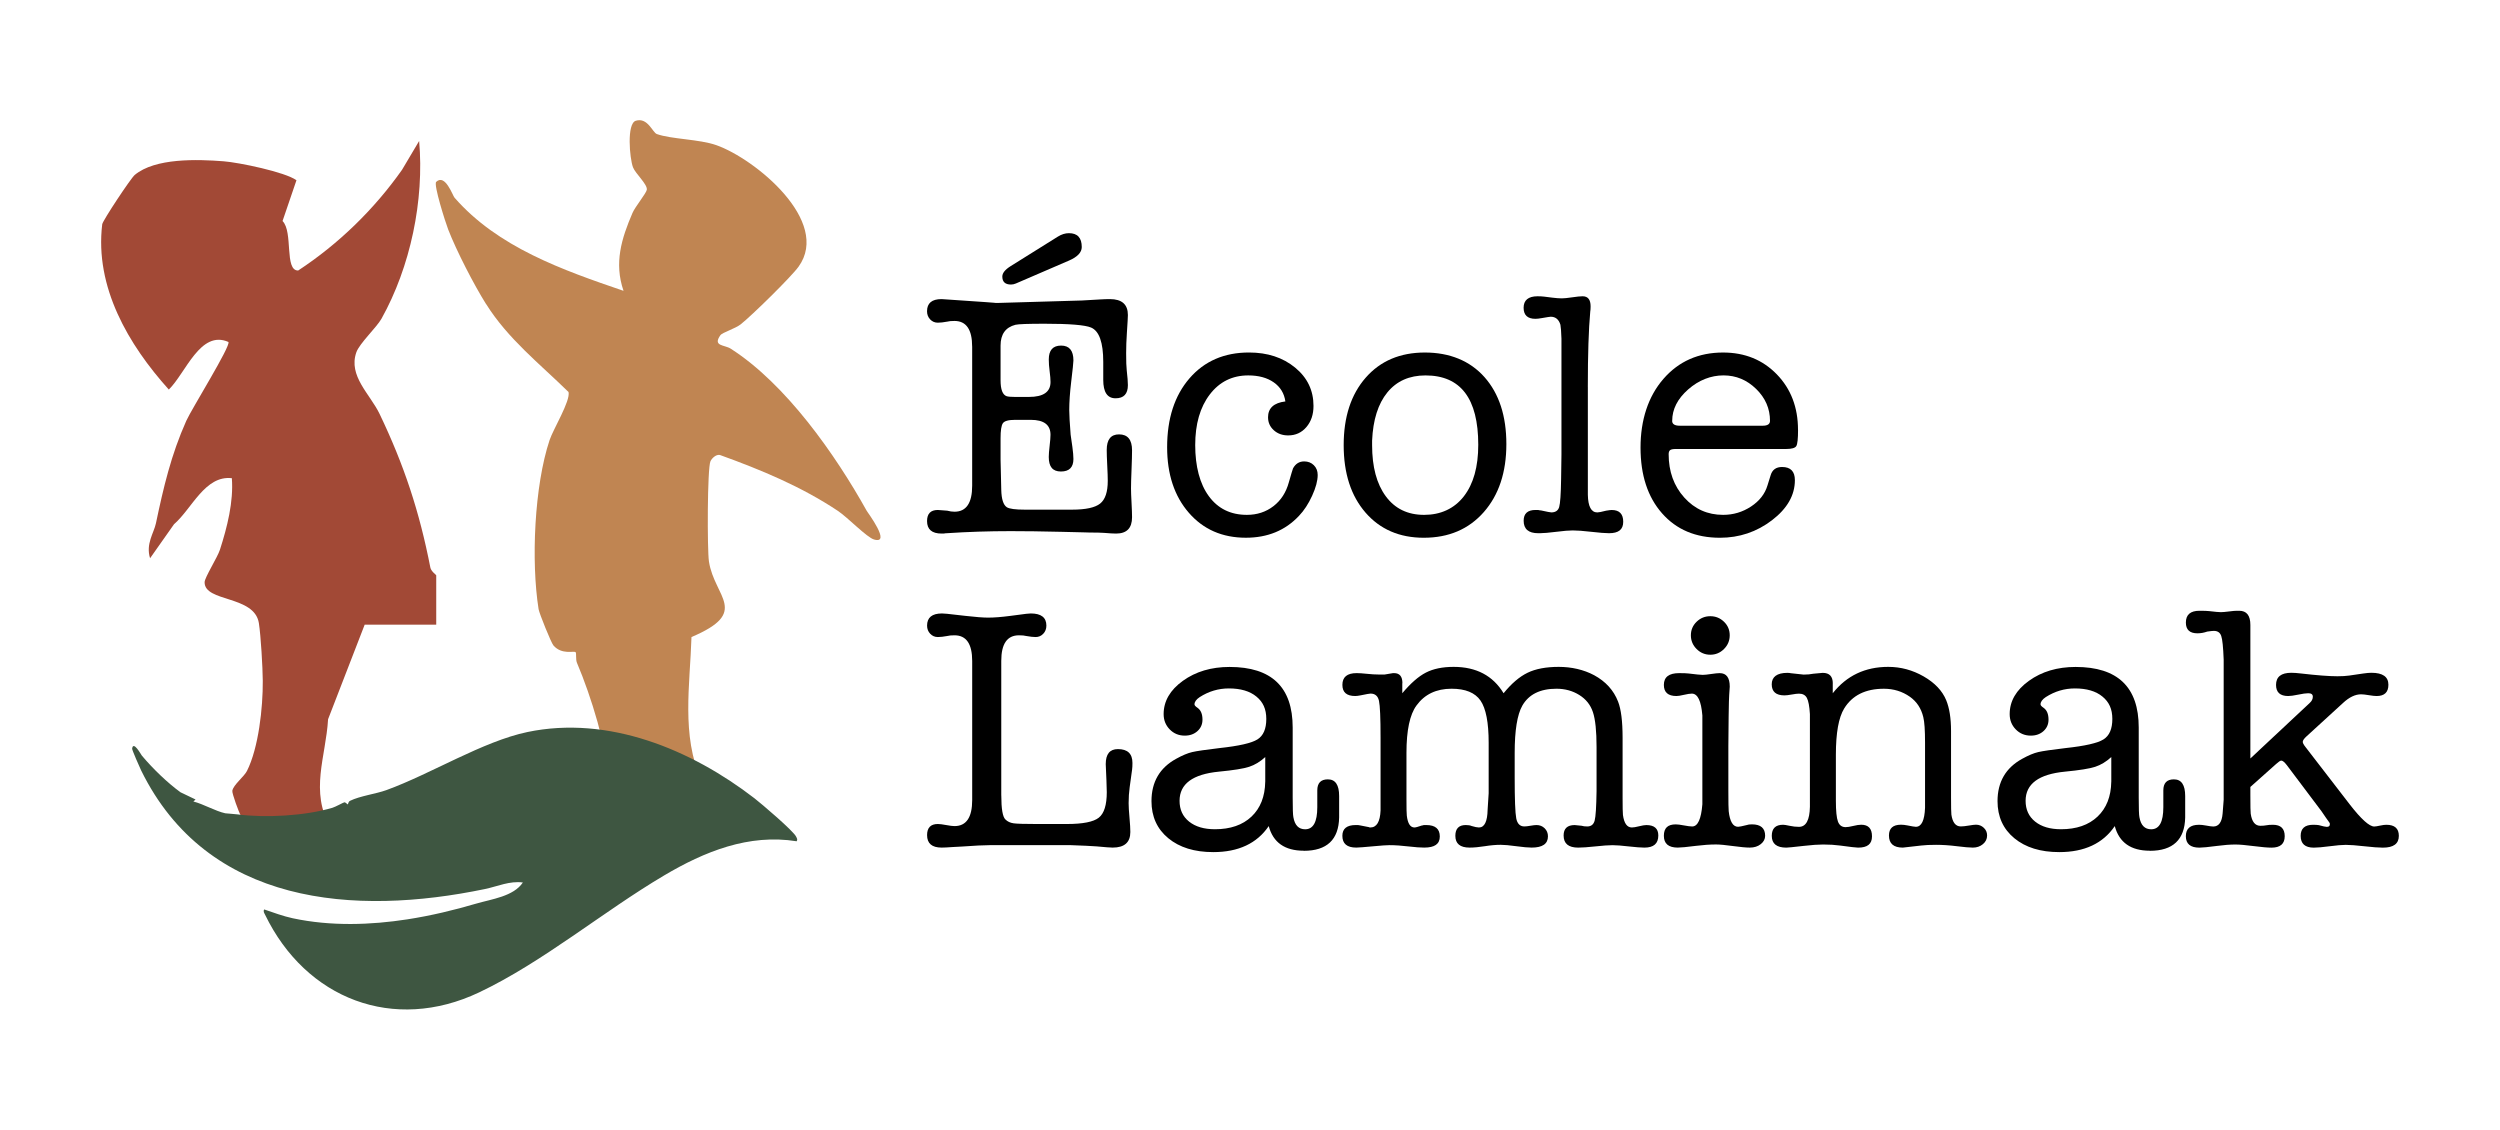
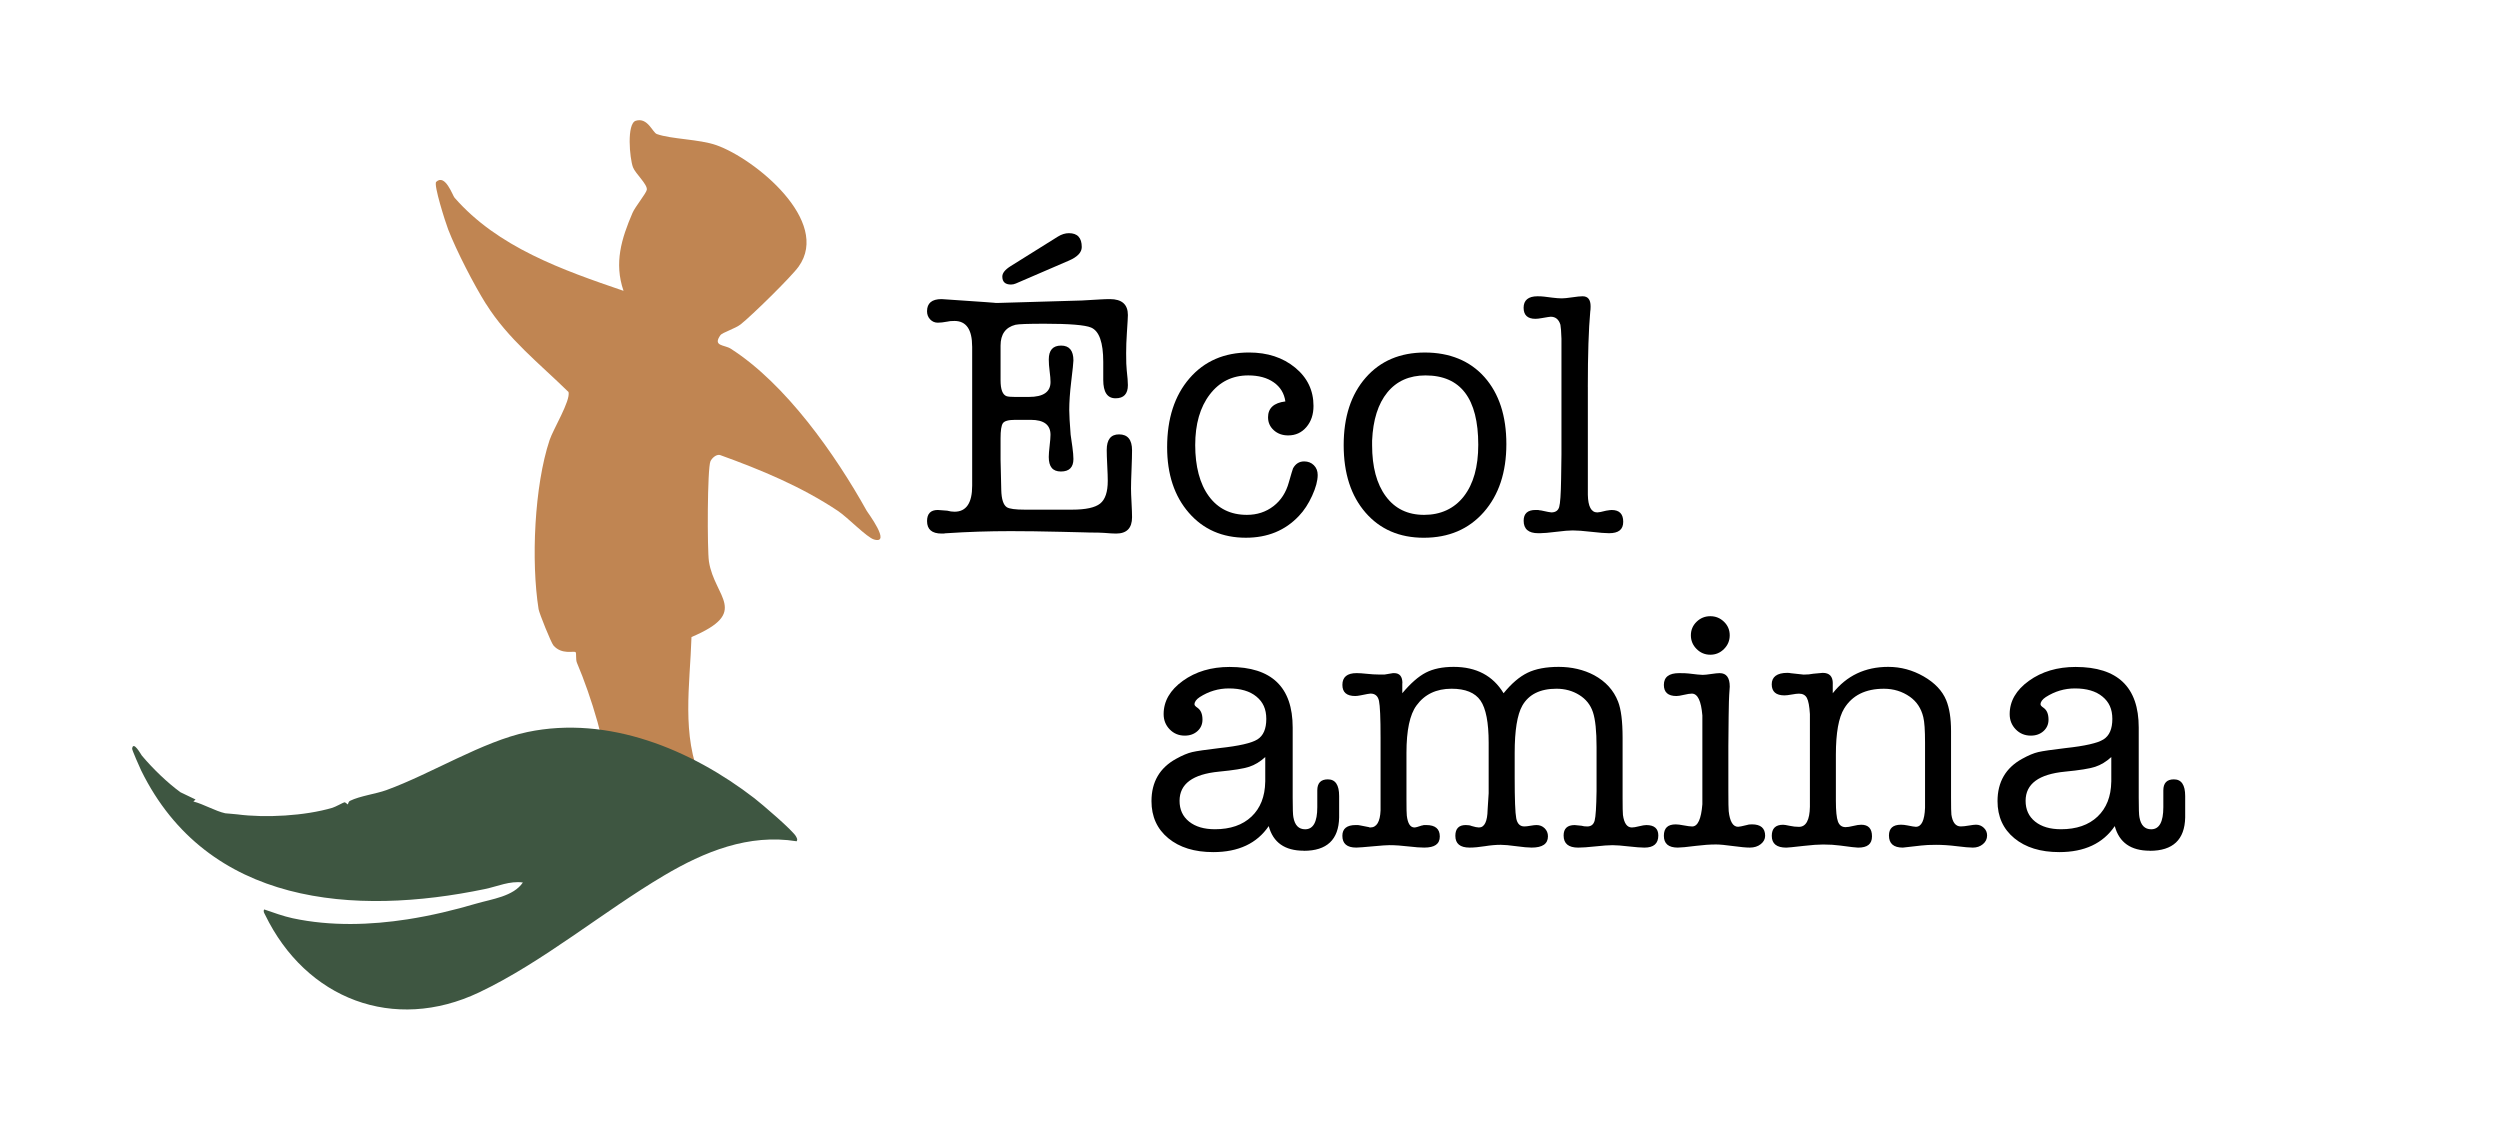
<svg xmlns="http://www.w3.org/2000/svg" viewBox="0 0 1080 488" id="Calque_1">
  <defs>
    <style>.cls-1{fill:#3e5641;}.cls-2{fill:#a24936;}.cls-3{fill:#c08552;}</style>
  </defs>
-   <path d="M157.54,269.86l-15.81,40.85c-.95,16.22-8.02,31.26,1.07,46.74,3.01,5.13,16.99,14.04,5.88,19.07-7.56,3.42-16.93-4.43-24.91-4.46-6.91-2.7-6.88-8.93-10.48-13.06-2.08-2.39-7.62-4.32-9.34-6.84-.66-.96-3.79-9.48-3.59-10.55.49-2.62,5.08-6.08,6.33-8.56,5-9.95,6.91-27.27,6.83-38.93-.04-5.81-.84-19.51-1.68-24.9-1.89-12.13-23.55-8.99-23.45-17.72.02-2,5.56-10.72,6.62-14.01,3.13-9.7,5.93-20.74,5.15-30.91-11.6-1.33-17.26,13.21-24.99,19.9l-10.34,14.68c-1.93-6.23,1.64-10.85,2.54-15.12,3.25-15.44,6.56-29.64,13.12-44.28,2.26-5.04,19.33-32.43,18.19-34.03-12.16-5.35-18.43,13.42-25.75,20.56-17.45-19.38-32.05-44.25-28.77-71.42.21-1.56,12.34-19.87,14.03-21.28,8.85-7.41,27.09-6.79,38.34-5.92,6.67.51,26.67,4.64,31.54,8.2l-6.01,17.61c4.67,4.71.7,21.49,6.75,21.38,17.46-11.46,32.82-26.42,44.87-43.51l7.39-12.45c2.26,25.59-3.76,54.41-16.29,76.82-2.07,3.69-9.49,10.63-10.84,14.47-3.59,10.22,5.94,18.07,10.04,26.62,10.63,22.19,17.22,42.22,21.93,66.37.33,1.69,2.54,3.14,2.54,3.35v21.34h-30.9Z" class="cls-2" />
  <path d="M209.99,131.33c9.42,15.04,23.11,25.77,35.62,38.03.9,3.78-6.62,16.05-8.18,20.73-6.6,19.78-8.04,52.37-4.76,73.08.29,1.81,5.43,14.53,6.41,15.66,3.65,4.19,8.82,2.2,9.59,2.93.4.38-.03,3.15.55,4.52,6.28,14.82,12.8,36.17,14.1,52.2.39,4.87,1.08,17.57-.12,21.6-.37,1.24-1.13,2.12-2.17,2.72-3.64,8.14-10.24,27.49,5.31,23.6,9.65-2.41,18.36-8.99,26.73-14.96-.05-.01-.1-.02-.15-.03-.12-6.77,7.05-7.47,11.09-11.71,10.69-11.22,2.98-13.51-1.06-22.58-8.69-19.5-4.87-41.2-4.23-61.92,25.45-10.79,9.92-17.11,7.54-32.64-.76-4.94-.72-40.3.66-43.3.6-1.31,2.42-3.05,4.07-2.71,17.77,6.41,35.18,13.63,50.97,24.15,4.29,2.86,12.46,11.44,15.61,12.36,7.68,2.24-2.75-11.67-3.12-12.33-13.58-24.38-34.92-54.82-58.75-70.08-2.79-1.79-7.97-.98-4.44-5.91.74-1.03,6.46-2.84,8.7-4.61,4.78-3.77,21.82-20.47,25.03-24.94,14.11-19.64-18.76-46.54-35.5-52.47-7.4-2.62-19.48-2.56-25.74-4.81-1.86-.67-3.93-7.31-9.08-5.75-4,1.21-2.68,16.25-1.22,20.11,1.03,2.73,6.34,7.38,5.97,9.71-.24,1.52-5.05,7.35-6.19,10.02-4.76,11.1-8.01,21.56-3.87,33.64-26.36-9-54.33-18.83-73.02-40.26-.82-.93-4.03-10.5-7.91-6.81-1.21,1.15,3.97,17.42,5.18,20.56,3.56,9.19,11.08,23.8,16.35,32.21Z" class="cls-3" />
  <path d="M227.88,316.23c-19.33,4.04-41.58,18.05-61,25.11-4.45,1.62-11.36,2.5-15.64,4.6-.83.41-.83,1.46-.96,1.53-.22.11-.98-.97-1.53-.87-.42.07-3.86,1.99-5.16,2.37-11.87,3.49-28.79,4.45-41.15,2.83-1.27-.17-4.87-.4-5.14-.46-4.34-.97-9.31-3.95-13.76-5.09l.94-.87-6.51-3.12c-5.54-4.03-11.88-10.1-16.7-15.85-.33-.39-3.71-6.63-4.19-2.97-.07.5,3.34,8.27,3.89,9.38,28.65,58.33,92.2,62.98,148.56,51.24,5.4-1.13,10.7-3.61,16.35-2.82-4.07,6.04-13.43,7.15-20.15,9.12-9.44,2.78-19.46,5.21-29.81,6.81-15.6,2.41-32.91,3.08-49.51-.49-3.99-.86-8.4-2.47-12.27-3.8-.54.87,0,1.51.37,2.28,17.67,36.46,55.59,51.07,92.5,33.54,27.48-13.05,53.42-34.83,79.85-50.48,17.44-10.33,36.57-18.12,57.3-14.79.49-.77.12-1.22-.19-1.92-1.07-2.44-15.06-14.34-18.06-16.66-27.35-21.1-63.15-35.91-98.03-28.62Z" class="cls-1" />
  <path d="M419.97,149.74c0-7.39-2.55-11.09-7.64-11.09-1.4,0-2.45.1-3.15.3-1.6.3-2.95.45-4.05.45-1.3,0-2.4-.47-3.3-1.42s-1.35-2.12-1.35-3.52c0-3.5,2.09-5.25,6.27-5.25.1,0,.84.05,2.24.15,14.93,1,21.9,1.5,20.91,1.5h1.49l35.99-1.05c.7,0,3.29-.15,7.77-.45,1.59-.1,3.04-.15,4.33-.15,5.18,0,7.77,2.3,7.77,6.89,0,.8-.14,3.35-.43,7.64-.22,3.2-.32,6.14-.32,8.84,0,3.5.08,5.95.25,7.34.33,2.9.5,5.05.5,6.45,0,3.8-1.77,5.69-5.32,5.69s-5.32-2.64-5.32-7.94v-7.79c0-8.39-1.75-13.34-5.25-14.83-2.6-1.1-9.29-1.65-20.08-1.65-7.09,0-11.29.15-12.59.45-4.3,1.1-6.44,4.1-6.44,8.99v14.99c0,4,.88,6.29,2.66,6.89.69.2,1.87.3,3.55.3h6.06c6.21,0,9.31-2.15,9.31-6.44,0-1.2-.13-2.75-.38-4.65s-.37-3.6-.37-5.1c0-3.99,1.77-5.99,5.32-5.99s5.32,2.15,5.32,6.44c0,.8-.32,3.9-.97,9.29-.55,4.6-.83,8.64-.83,12.14,0,2,.2,5.54.6,10.64.1.8.35,2.55.75,5.25.3,2.2.45,3.95.45,5.24,0,3.6-1.8,5.4-5.4,5.4s-5.25-2.1-5.25-6.29c0-1.1.13-2.7.37-4.79s.38-3.69.38-4.8c0-4.29-2.85-6.44-8.54-6.44h-6.74c-2.9,0-4.67.5-5.32,1.5-.65,1-.97,3.15-.97,6.44v9.29c0,1.6.05,3.75.15,6.44.1,3.3.15,5.5.15,6.59.1,4,.9,6.5,2.4,7.49,1.1.7,3.69,1.05,7.79,1.05h20.38c5.89,0,9.94-.87,12.14-2.62,2.2-1.75,3.3-5.02,3.3-9.82,0-1.5-.08-3.72-.23-6.67-.15-2.95-.22-5.17-.22-6.67,0-4.5,1.77-6.74,5.32-6.74,3.74,0,5.62,2.3,5.62,6.89,0,1.8-.07,4.55-.22,8.24-.15,3.7-.23,6.45-.23,8.24,0,1.4.08,3.47.23,6.22.15,2.75.22,4.82.22,6.22,0,4.7-2.3,7.04-6.89,7.04-1.1,0-2.85-.1-5.25-.3-1.2-.1-3.4-.15-6.59-.15.7,0-3.2-.1-11.69-.3-8.49-.2-15.83-.3-22.03-.3-9.39,0-18.58.3-27.57.9-.4,0-.85.05-1.35.15h-.9c-4.2,0-6.29-1.8-6.29-5.39,0-3.2,1.55-4.8,4.65-4.8.5,0,1.85.1,4.05.3,1.1.3,2.15.45,3.15.45,5.09,0,7.64-3.75,7.64-11.24v-60.09ZM467.32,106.73c0,2.3-1.85,4.25-5.54,5.85l-22.93,9.89c-.7.3-1.4.45-2.1.45-2.5,0-3.75-1.15-3.75-3.45,0-1.5,1.2-3,3.6-4.5l20.38-12.74c1.6-1,3.2-1.5,4.8-1.5,3.69,0,5.54,2,5.54,5.99Z" />
  <path d="M547.79,180.31c0-4,2.5-6.29,7.49-6.89-.5-3.5-2.17-6.24-5.02-8.24s-6.52-3-11.01-3c-6.89,0-12.44,2.75-16.63,8.24-4.2,5.5-6.29,12.79-6.29,21.88s1.97,16.76,5.92,22.1c3.94,5.35,9.41,8.02,16.41,8.02,4.39,0,8.22-1.25,11.46-3.75,3.25-2.49,5.47-5.94,6.67-10.34,1-3.5,1.6-5.49,1.8-6,1.1-2,2.7-3,4.8-3,1.7,0,3.1.55,4.2,1.65,1.1,1.1,1.65,2.5,1.65,4.2,0,2.5-.8,5.49-2.4,8.99-1.6,3.5-3.5,6.4-5.69,8.69-5.9,6.29-13.54,9.44-22.93,9.44-10.19,0-18.41-3.6-24.65-10.79-6.25-7.19-9.37-16.63-9.37-28.32,0-12.39,3.22-22.3,9.66-29.75,6.44-7.44,15.01-11.16,25.7-11.16,7.99,0,14.63,2.17,19.93,6.52s7.94,9.87,7.94,16.56c0,3.7-1.02,6.74-3.07,9.14-2.05,2.4-4.67,3.6-7.87,3.6-2.5,0-4.57-.75-6.22-2.25-1.65-1.5-2.47-3.35-2.47-5.55Z" />
  <path d="M615.08,232.31c-10.49,0-18.88-3.62-25.17-10.86-6.29-7.24-9.44-16.96-9.44-29.15s3.17-21.9,9.52-29.15c6.34-7.24,14.86-10.86,25.55-10.86s19.48,3.55,25.77,10.64c6.29,7.1,9.44,16.74,9.44,28.92s-3.25,21.98-9.74,29.37c-6.5,7.39-15.14,11.09-25.93,11.09ZM615.82,162.18c-6.99,0-12.49,2.45-16.48,7.34-4,4.9-6.2,11.84-6.59,20.83v1.95c0,9.39,1.97,16.76,5.92,22.1,3.94,5.35,9.46,8.02,16.56,8.02s13.01-2.67,17.16-8.02c4.14-5.34,6.22-12.76,6.22-22.25,0-19.98-7.59-29.97-22.78-29.97Z" />
  <path d="M685.95,167.21v46.53c.1,5.09,1.46,7.63,4.09,7.63.6,0,1.86-.25,3.78-.75,1.21-.2,2.02-.3,2.42-.3,3.33,0,4.99,1.7,4.99,5.09s-2.04,4.94-6.12,4.94c-1.59,0-4.13-.2-7.62-.6-3.48-.4-6.17-.6-8.06-.6-1.59,0-3.98.2-7.17.6-3.19.4-5.53.6-7.02.6h-.75c-4.18,0-6.27-1.8-6.27-5.39,0-3.1,1.71-4.65,5.14-4.65h1.06c.6.14,1.06.21,1.36.21,2.52.56,3.98.84,4.39.84,1.81,0,2.95-.78,3.4-2.33s.73-5.59.83-12.11l.15-10.53v-50.08c-.1-3.01-.25-5.01-.45-6.02-.7-2.3-2.1-3.46-4.2-3.46-.3,0-1.6.2-3.9.6-1.1.2-2,.3-2.7.3-3.4,0-5.1-1.6-5.1-4.8s2-4.94,6-4.94c1.1,0,2.05.05,2.85.15l3.6.45c1.6.2,2.95.3,4.05.3,1,0,2.5-.15,4.5-.45,2-.3,3.5-.45,4.49-.45,2.3,0,3.45,1.45,3.45,4.34,0,1-.05,1.75-.15,2.24-.7,7.68-1.05,18.55-1.05,32.62Z" />
-   <path d="M776.76,185.71c0,3.8-.25,6.12-.75,6.97-.5.85-1.95,1.28-4.35,1.28h-47.65c-1.3,0-2.15.18-2.55.52-.4.35-.6.93-.6,1.72,0,7.49,2.25,13.74,6.74,18.73,4.5,5,10.09,7.49,16.78,7.49,4.4,0,8.42-1.2,12.06-3.6,3.64-2.4,6.02-5.44,7.12-9.14l1.35-4.34c.7-2.4,2.35-3.6,4.94-3.6,3.69,0,5.54,1.9,5.54,5.69,0,6.5-3.3,12.27-9.89,17.31-6.59,5.04-14.09,7.57-22.48,7.57-10.49,0-18.83-3.52-25.02-10.57-6.2-7.04-9.29-16.51-9.29-28.39s3.29-22.08,9.89-29.67c6.59-7.59,15.19-11.39,25.77-11.39,9.39,0,17.13,3.15,23.23,9.44,6.09,6.29,9.14,14.29,9.14,23.98ZM722.37,181.81c0,1.4,1.1,2.1,3.3,2.1h35.82c2.1,0,3.15-.7,3.15-2.1,0-5.29-2-9.89-5.99-13.79-4-3.9-8.69-5.85-14.09-5.85s-10.69,2.02-15.28,6.07c-4.6,4.05-6.89,8.57-6.89,13.56Z" />
-   <path d="M432.56,343.6c0,5.86.6,9.34,1.8,10.43.9.89,2.07,1.44,3.52,1.64,1.45.2,4.72.3,9.82.3h13.19c6.89,0,11.49-.91,13.79-2.73,2.3-1.82,3.45-5.49,3.45-11.01,0-1.48-.05-3.2-.15-5.18-.2-3.84-.3-6.16-.3-6.94,0-4.34,1.75-6.5,5.25-6.5,4.2,0,6.29,2,6.29,5.99,0,1.2-.05,2.15-.15,2.85l-1.05,7.64c-.3,2.2-.45,4.49-.45,6.89,0,1.4.12,3.47.37,6.22.25,2.75.37,4.82.37,6.22,0,4.5-2.55,6.74-7.64,6.74-1,0-3.3-.18-6.89-.52-2.4-.18-6.09-.35-11.09-.53h-35.22c-2.4,0-6.4.2-11.99.6-.8,0-2.17.08-4.12.22-1.95.15-3.47.23-4.57.23-4.2,0-6.29-1.8-6.29-5.39,0-3.2,1.55-4.8,4.65-4.8.8,0,2,.15,3.6.45,1.6.3,2.8.45,3.6.45,5.09,0,7.64-3.75,7.64-11.24v-60.09c0-7.39-2.55-11.09-7.64-11.09-1.4,0-2.45.1-3.15.3-1.6.3-2.95.45-4.05.45-1.3,0-2.4-.47-3.3-1.42s-1.35-2.12-1.35-3.52c0-3.5,2.15-5.25,6.44-5.25.6,0,1.35.05,2.25.15l7.94.9c4.39.5,7.64.75,9.74.75,2.6,0,5.79-.25,9.59-.75l6.89-.9c.8-.1,1.45-.15,1.95-.15,4.49,0,6.74,1.75,6.74,5.25,0,1.4-.45,2.57-1.35,3.52s-2,1.42-3.3,1.42c-1,0-2.35-.15-4.05-.45-.7-.2-1.75-.3-3.15-.3-5.09,0-7.64,3.68-7.64,11.03v58.12Z" />
  <path d="M563.23,367.51c-8.19,0-13.24-3.55-15.14-10.64-5.09,7.49-13.09,11.24-23.98,11.24-8.09,0-14.56-2-19.4-5.99-4.85-4-7.27-9.34-7.27-16.03,0-8.29,3.55-14.39,10.64-18.28,2.7-1.5,5.02-2.47,6.97-2.92,1.95-.45,5.87-1.02,11.76-1.72,8.39-.9,13.86-2.15,16.41-3.75,2.55-1.6,3.82-4.54,3.82-8.84s-1.42-7.32-4.27-9.66c-2.85-2.35-6.82-3.52-11.91-3.52-4.49,0-8.69,1.25-12.59,3.75-1.5,1-2.25,2.05-2.25,3.15,0,.4.45.9,1.35,1.5,1.4,1,2.1,2.7,2.1,5.09,0,2-.73,3.65-2.17,4.95-1.45,1.3-3.27,1.95-5.47,1.95-2.6,0-4.77-.9-6.52-2.7-1.75-1.8-2.62-4-2.62-6.59,0-5.59,2.77-10.39,8.32-14.39,5.55-3.99,12.26-5.99,20.16-5.99,18.18,0,27.27,8.72,27.27,26.17v30.21c0,4.79.1,7.63.3,8.52.6,3.49,2.3,5.23,5.09,5.23,3.5,0,5.24-3.18,5.24-9.52v-7.29c0-3.18,1.53-4.76,4.57-4.76,3.24,0,4.87,2.4,4.87,7.19v9.29c-.2,9.59-5.3,14.39-15.28,14.39ZM546.59,337.69v-10.64c-2.19,2-4.5,3.4-6.94,4.2-2.44.8-6.79,1.5-13.06,2.1-11.35,1.1-17.02,5.3-17.02,12.59,0,3.8,1.37,6.79,4.12,8.99,2.74,2.2,6.47,3.3,11.16,3.3,6.69,0,11.96-1.82,15.81-5.47,3.84-3.65,5.82-8.67,5.92-15.06Z" />
  <path d="M605.79,295.13v4.34c3.6-4.29,6.99-7.27,10.19-8.91,3.2-1.65,7.19-2.47,11.99-2.47,9.79,0,16.98,3.8,21.58,11.39,3.4-4.19,6.84-7.14,10.34-8.84,3.5-1.7,7.99-2.55,13.49-2.55s10.79,1.2,15.29,3.6c4.99,2.71,8.44,6.51,10.34,11.41,1.3,3.31,1.95,8.51,1.95,15.62v25.83c0,4.11.05,6.61.15,7.51.49,3.61,1.78,5.41,3.86,5.41.69,0,1.73-.17,3.11-.52,1.39-.35,2.43-.52,3.12-.52,3.46,0,5.19,1.5,5.19,4.5,0,3.5-2,5.24-5.99,5.24-1.5,0-3.77-.18-6.82-.52-3.05-.35-5.37-.53-6.97-.53-1.7,0-4.17.18-7.42.53-3.25.35-5.72.52-7.42.52-4.2,0-6.29-1.75-6.29-5.24,0-3,1.6-4.5,4.79-4.5.4,0,1.4.1,3,.3.6.2,1.4.3,2.4.3,1.7,0,2.77-.85,3.22-2.55.45-1.7.72-5.94.82-12.74v-19.03c0-6.89-.52-11.91-1.57-15.06-1.04-3.15-3.01-5.62-5.9-7.42s-6.17-2.7-9.85-2.7c-7.06,0-11.99,2.45-14.77,7.34-2.19,3.9-3.28,10.69-3.28,20.38v10.64c0,9.39.22,15.26.67,17.61.45,2.35,1.62,3.52,3.52,3.52.6,0,1.47-.1,2.62-.3,1.15-.2,2.02-.3,2.62-.3,1.4,0,2.57.47,3.52,1.4.95.94,1.42,2.09,1.42,3.47,0,3.25-2.35,4.87-7.04,4.87-1.5,0-3.72-.2-6.67-.6-2.95-.4-5.17-.6-6.67-.6-2.1,0-4.4.2-6.89.6-2.5.4-4.7.6-6.59.6-4.1,0-6.14-1.7-6.14-5.09,0-3.1,1.5-4.65,4.49-4.65,1.1,0,1.95.14,2.55.42,1.4.42,2.45.63,3.15.63,2.4,0,3.65-2.56,3.75-7.68l.45-7.08v-21.84c0-8.73-1.17-14.81-3.52-18.22-2.35-3.41-6.52-5.12-12.51-5.12-6.59,0-11.64,2.41-15.14,7.23-2.9,3.92-4.34,10.75-4.34,20.48v20.03c0,4.02.05,6.38.15,7.08.4,3.41,1.5,5.12,3.3,5.12.5,0,1.55-.28,3.15-.84.2,0,.5-.07.9-.21h1.05c3.9,0,5.85,1.65,5.85,4.94s-2.25,4.8-6.74,4.8c-1.7,0-3.8-.15-6.29-.45-3.4-.4-6.29-.6-8.69-.6-1.2,0-3.4.15-6.59.45-4.3.4-6.89.6-7.79.6-4,0-5.99-1.7-5.99-5.09,0-3.1,1.93-4.65,5.8-4.65h.92c.41.1.71.15.92.15l3.82.75c.1.1.3.15.61.15,2.75,0,4.22-2.45,4.43-7.34v-31.47c0-8.49-.23-13.79-.68-15.88-.45-2.1-1.67-3.15-3.67-3.15-.4,0-1.8.25-4.2.75-1,.2-1.8.3-2.4.3-3.7,0-5.54-1.6-5.54-4.8,0-3.4,2.05-5.09,6.14-5.09,1.1,0,2.6.1,4.49.3,1.9.2,3.55.3,4.95.3h2.7l3.6-.6h.45c2.4,0,3.6,1.45,3.6,4.35Z" />
  <path d="M746.65,322.11v19.48c0,5,.05,7.94.15,8.84.5,4.49,1.85,6.74,4.05,6.74.5,0,1.75-.25,3.75-.75.5-.2,1.25-.3,2.25-.3,3.79,0,5.69,1.65,5.69,4.94,0,1.4-.63,2.6-1.88,3.6-1.25,1-2.83,1.5-4.74,1.5-1.61,0-4.03-.23-7.29-.67-3.26-.45-5.69-.68-7.29-.68-2.61,0-5.51.2-8.72.6-3.91.5-6.52.75-7.82.75-4.01,0-6.01-1.7-6.01-5.09s1.71-4.94,5.14-4.94c.8,0,1.99.15,3.55.45,1.56.3,2.75.45,3.55.45,2.42,0,3.88-3.2,4.39-9.59v-38.36c-.51-6.29-2.02-9.44-4.54-9.44-.81,0-1.94.18-3.4.52-1.46.35-2.55.52-3.25.52-3.63,0-5.44-1.6-5.44-4.8,0-3.4,2.2-5.09,6.59-5.09,1.9,0,3.24.05,4.05.15,3.2.4,5.25.6,6.14.6.8,0,2.02-.13,3.67-.38,1.65-.25,2.87-.37,3.67-.37,2.9,0,4.34,1.95,4.34,5.84,0,.4-.04,1-.12,1.8-.08.8-.12,1.4-.12,1.8-.08.8-.16,3.89-.24,9.29-.08,4.1-.12,8.29-.12,12.59ZM738.85,282.84c-2.3,0-4.27-.82-5.92-2.47s-2.47-3.62-2.47-5.92.82-4.24,2.47-5.85c1.65-1.6,3.62-2.4,5.92-2.4s4.27.8,5.92,2.4c1.65,1.6,2.47,3.55,2.47,5.85s-.82,4.27-2.47,5.92c-1.65,1.65-3.62,2.47-5.92,2.47Z" />
  <path d="M791.75,295.21v4.27c5.99-7.59,13.98-11.39,23.97-11.39,5.4,0,10.49,1.37,15.29,4.12,4.79,2.75,8.04,6.17,9.74,10.26,1.4,3.4,2.1,7.84,2.1,13.34v28.47c0,4.3.05,6.84.15,7.64.5,3.4,1.85,5.1,4.05,5.1.9,0,2.07-.13,3.52-.38,1.45-.25,2.47-.37,3.07-.37,1.3,0,2.42.45,3.37,1.35.95.9,1.42,2,1.42,3.3,0,1.5-.6,2.75-1.8,3.75-1.2,1-2.65,1.5-4.35,1.5-1.4,0-3.7-.2-6.89-.6-3.2-.4-6.2-.6-8.99-.6-2.6,0-4.75.1-6.44.3-5,.6-7.64.9-7.94.9-4,0-5.99-1.75-5.99-5.24,0-3.1,1.73-4.65,5.2-4.65.82,0,1.73.1,2.75.3,1.93.4,3.16.6,3.67.6,2.44,0,3.77-2.75,3.97-8.24v-28.17c0-5.29-.25-8.94-.75-10.94-.9-3.79-2.84-6.74-5.82-8.84-3.29-2.3-7.02-3.45-11.2-3.45-7.96,0-13.68,2.85-17.17,8.54-2.39,3.9-3.58,10.54-3.58,19.93v19.93c0,4.4.3,7.39.9,8.99.6,1.6,1.7,2.4,3.3,2.4.8,0,1.9-.17,3.3-.52,1.4-.35,2.55-.52,3.45-.52,3.1,0,4.65,1.67,4.65,5.02s-2,4.87-5.99,4.87c-.8,0-3.4-.3-7.79-.9-2.2-.3-4.65-.45-7.34-.45-2.1,0-4.9.2-8.39.6-4.4.5-6.89.75-7.49.75-4.2,0-6.29-1.7-6.29-5.09,0-3.2,1.63-4.79,4.88-4.79.51,0,1.45.15,2.82.45,1.37.3,2.72.45,4.04.45,3.05,0,4.63-2.9,4.73-8.69v-40.01c-.2-3.4-.64-5.72-1.3-6.97-.66-1.25-1.81-1.87-3.43-1.87-.71,0-1.76.13-3.13.38-1.38.25-2.42.37-3.13.37-3.66,0-5.5-1.6-5.5-4.79s2.25-4.94,6.74-4.94c.6,0,1.1.05,1.5.15l5.54.6c1.6,0,3-.13,4.2-.38,2.6-.25,3.95-.37,4.05-.37,2.9,0,4.35,1.52,4.35,4.57Z" />
  <path d="M928.72,367.51c-8.19,0-13.24-3.55-15.14-10.64-5.09,7.49-13.09,11.24-23.98,11.24-8.09,0-14.56-2-19.4-5.99-4.85-4-7.27-9.34-7.27-16.03,0-8.29,3.55-14.39,10.64-18.28,2.7-1.5,5.02-2.47,6.97-2.92,1.95-.45,5.87-1.02,11.76-1.72,8.39-.9,13.86-2.15,16.41-3.75,2.55-1.6,3.82-4.54,3.82-8.84s-1.42-7.32-4.27-9.66c-2.85-2.35-6.82-3.52-11.91-3.52-4.49,0-8.69,1.25-12.59,3.75-1.5,1-2.25,2.05-2.25,3.15,0,.4.45.9,1.35,1.5,1.4,1,2.1,2.7,2.1,5.09,0,2-.73,3.65-2.17,4.95-1.45,1.3-3.27,1.95-5.47,1.95-2.6,0-4.77-.9-6.52-2.7-1.75-1.8-2.62-4-2.62-6.59,0-5.59,2.77-10.39,8.32-14.39,5.55-3.99,12.26-5.99,20.16-5.99,18.18,0,27.27,8.72,27.27,26.17v30.21c0,4.79.1,7.63.3,8.52.6,3.49,2.3,5.23,5.09,5.23,3.5,0,5.24-3.18,5.24-9.52v-7.29c0-3.18,1.53-4.76,4.57-4.76,3.24,0,4.87,2.4,4.87,7.19v9.29c-.2,9.59-5.3,14.39-15.28,14.39ZM912.08,337.69v-10.64c-2.19,2-4.5,3.4-6.94,4.2-2.44.8-6.79,1.5-13.06,2.1-11.35,1.1-17.02,5.3-17.02,12.59,0,3.8,1.37,6.79,4.12,8.99,2.74,2.2,6.47,3.3,11.16,3.3,6.69,0,11.96-1.82,15.81-5.47,3.84-3.65,5.82-8.67,5.92-15.06Z" />
-   <path d="M972.17,327.65l25.62-23.97c.9-.8,1.35-1.7,1.35-2.7s-.65-1.5-1.95-1.5c-1,0-2.45.2-4.35.6s-3.35.6-4.34.6c-3.5,0-5.25-1.6-5.25-4.8,0-3.5,2.2-5.24,6.59-5.24,1.1,0,2.5.1,4.2.3,6.89.8,12.14,1.2,15.73,1.2,2,0,3.7-.1,5.09-.3l6.14-.9c1.4-.2,2.55-.3,3.45-.3,4.89,0,7.34,1.72,7.34,5.17,0,3.24-1.7,4.87-5.09,4.87-.8,0-1.93-.13-3.37-.37-1.45-.25-2.57-.37-3.37-.37-2.5,0-5.1,1.25-7.79,3.75l-15.73,14.39c-1.1,1-1.65,1.8-1.65,2.4,0,.5.4,1.25,1.2,2.25l19.18,24.88c4.89,6.29,8.39,9.44,10.49,9.44.5,0,1.32-.13,2.47-.38,1.15-.25,2.07-.37,2.77-.37,3.6,0,5.4,1.6,5.4,4.79,0,3.4-2.3,5.09-6.89,5.09-1.8,0-4.47-.2-8.02-.6-3.55-.4-6.22-.6-8.02-.6-1.6,0-3.92.2-6.97.6-3.05.4-5.32.6-6.82.6-3.8,0-5.69-1.7-5.69-5.09,0-3.2,1.8-4.79,5.4-4.79,1,0,1.8.05,2.4.15,1.8.5,2.95.75,3.45.75.9,0,1.35-.35,1.35-1.05v-.45c-.1-.1-.15-.2-.15-.3l-1.5-2.1-1.95-2.85-14.99-19.93c-1-1.3-1.8-1.95-2.4-1.95-.4,0-1.15.5-2.25,1.5l-11.09,9.89v3.45c0,4.79.05,7.49.15,8.09.5,3.5,1.9,5.24,4.2,5.24,1,0,1.85-.08,2.55-.22.7-.15,1.65-.22,2.85-.22,3.4,0,5.09,1.65,5.09,4.94s-1.9,4.94-5.69,4.94c-1.7,0-4.27-.23-7.72-.67-3.45-.45-6.07-.68-7.87-.68-2.3,0-4.94.2-7.94.6-3.8.5-6.34.75-7.64.75-3.9,0-5.85-1.65-5.85-4.94s1.9-4.94,5.69-4.94c.8,0,1.75.1,2.85.3,1.6.3,2.7.45,3.3.45,2.4,0,3.75-1.9,4.05-5.69l.45-5.85v-60.54c-.2-5.4-.55-8.82-1.06-10.26-.51-1.45-1.56-2.17-3.18-2.17-.51,0-1.46.1-2.87.3-1.41.5-2.82.75-4.23.75-3.33,0-4.99-1.55-4.99-4.65,0-3.4,1.96-5.09,5.87-5.09,2.01,0,3.41.05,4.22.15,2.51.3,4.17.45,4.97.45s1.98-.1,3.54-.3c1.56-.2,2.69-.3,3.39-.3h1.05c3.21,0,4.82,2.04,4.82,6.13v57.71Z" />
</svg>